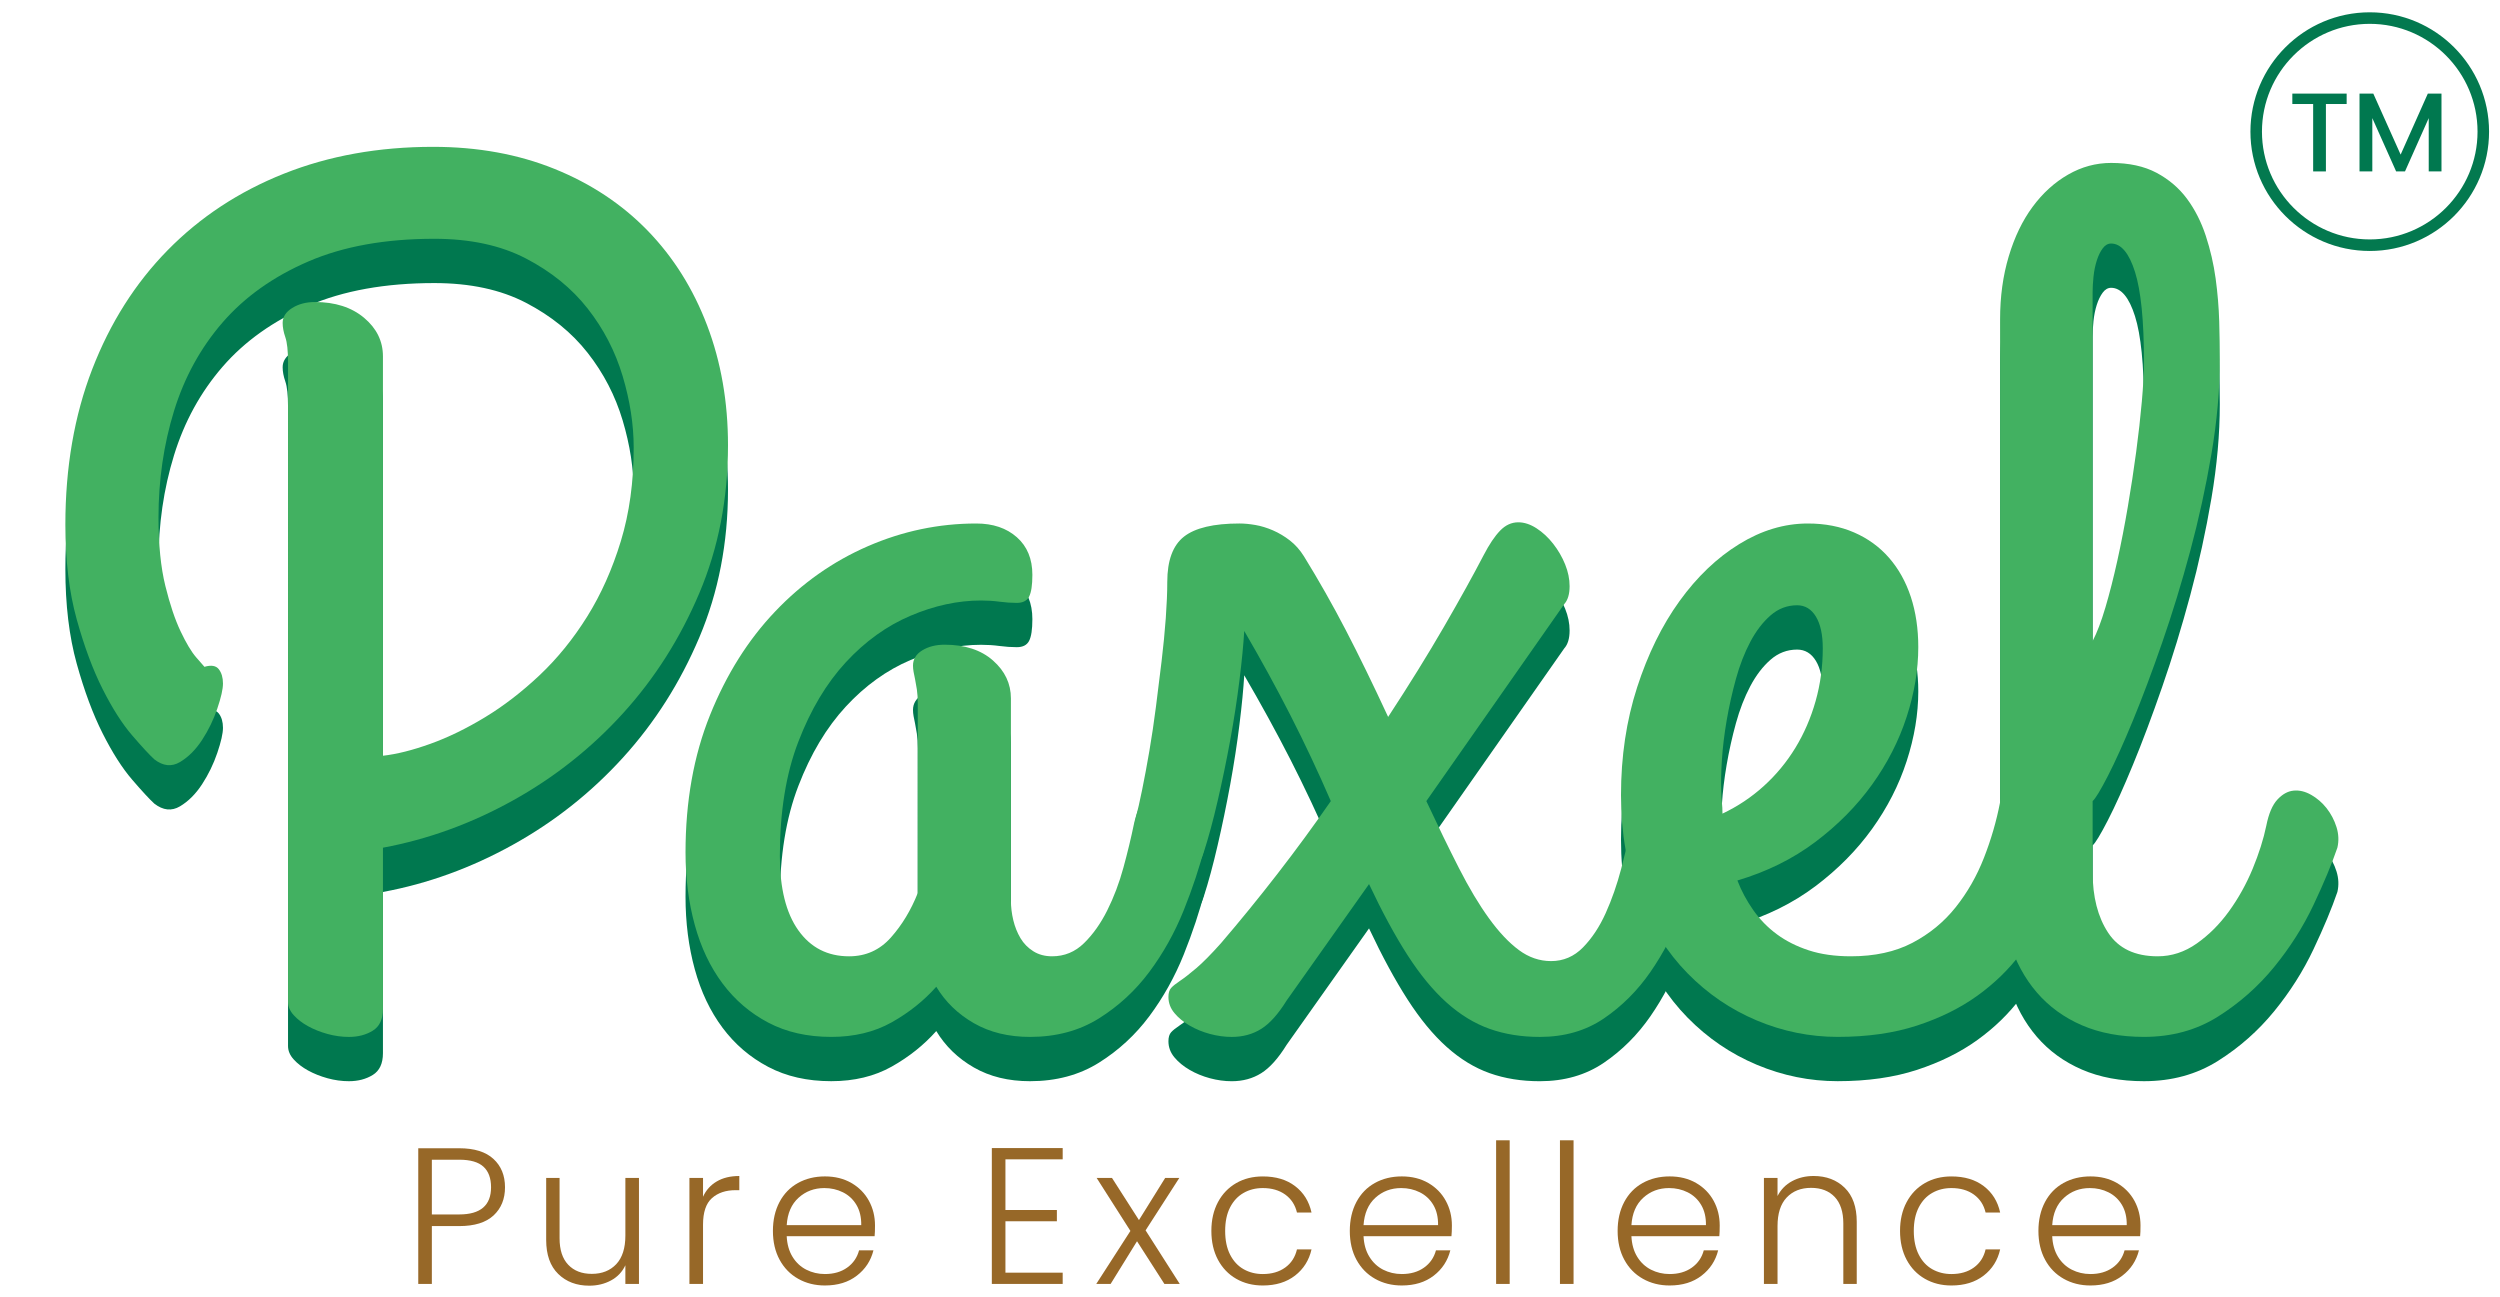
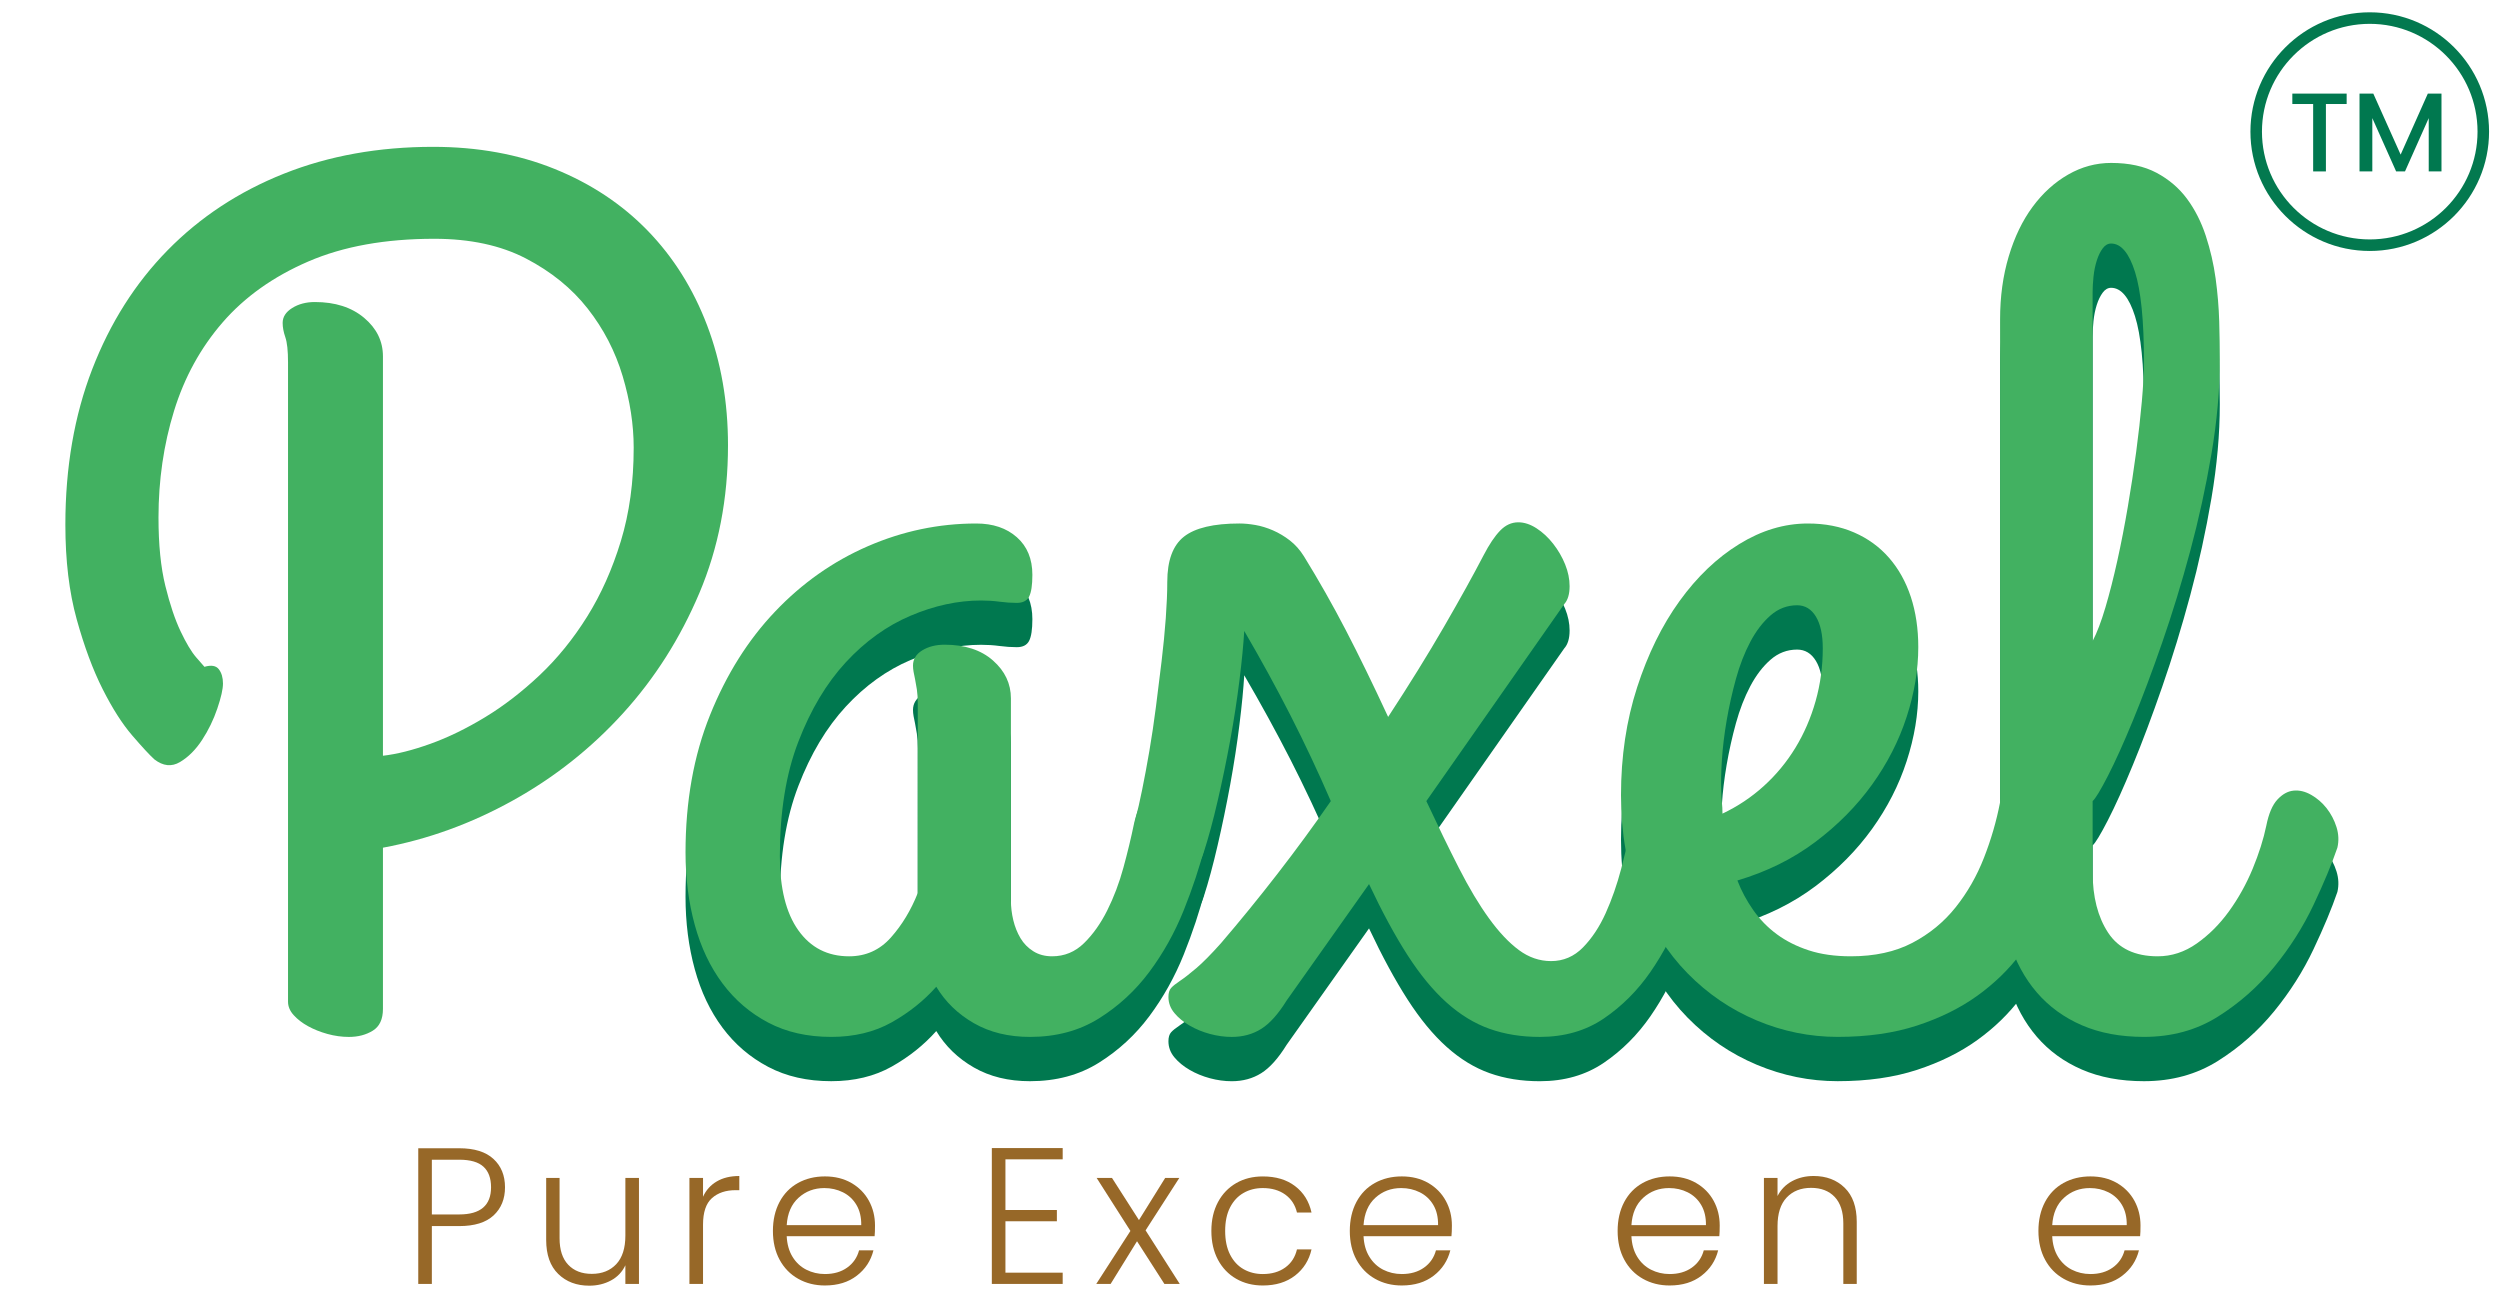
<svg xmlns="http://www.w3.org/2000/svg" xml:space="preserve" style="enable-background:new 0 0 2032 1054;" viewBox="0 0 2032 1054" y="0px" x="0px" id="Layer_1" version="1.1">
  <style type="text/css">
	.st0{fill:#00784F;}
	.st1{fill:#42B161;}
	.st2{fill:#976828;}
	.st3{fill:#03794F;}
</style>
  <g>
    <g>
      <g>
        <g>
-           <path d="M234.11,330.5c0-9.38-0.73-16.17-2.19-20.38c-1.45-4.2-2.18-8.08-2.18-11.64c0-4.86,2.58-8.9,7.76-12.13      c5.17-3.23,11.32-4.85,18.44-4.85c16.5,0,29.84,4.29,40.03,12.86c10.19,8.57,15.29,19,15.29,31.3v324.62      c11.32-1.29,24.18-4.53,38.58-9.71c14.39-5.17,29.18-12.37,44.4-21.59c15.2-9.22,30-20.62,44.4-34.2      c14.39-13.59,27.25-29.43,38.58-47.55c11.32-18.11,20.46-38.58,27.41-61.39c6.95-22.8,10.44-48.11,10.44-75.93      c0-18.75-2.99-38.17-8.98-58.23c-5.99-20.06-15.45-38.33-28.39-54.83c-12.94-16.5-29.68-30.08-50.22-40.76      c-20.54-10.68-45.37-16.01-74.48-16.01c-39.79,0-73.92,6.15-102.38,18.44c-28.47,12.3-51.68,28.8-69.63,49.49      c-17.96,20.71-31.14,44.72-39.55,72.06c-8.41,27.34-12.61,56.21-12.61,86.61c0,22,1.86,40.51,5.58,55.56      c3.71,15.04,7.84,27.34,12.37,36.87c4.52,9.55,8.73,16.59,12.62,21.11c3.88,4.53,6.14,7.12,6.79,7.76      c5.5-1.62,9.38-0.97,11.65,1.94c2.26,2.91,3.4,6.8,3.4,11.65c0,4.53-1.54,11.33-4.61,20.38c-3.08,9.06-7.2,17.55-12.37,25.48      c-5.18,7.93-11.16,13.91-17.95,17.95c-6.8,4.05-13.75,3.32-20.87-2.19c-3.88-3.55-9.87-10.02-17.95-19.41      c-8.09-9.38-16.09-21.91-24.02-37.61c-7.93-15.68-14.96-34.61-21.11-56.77c-6.15-22.15-9.22-47.79-9.22-76.91      c0-46.58,7.28-88.71,21.83-126.4c14.56-37.68,35.01-69.95,61.38-96.8c26.36-26.85,57.82-47.55,94.38-62.11      c36.55-14.56,76.98-21.84,121.31-21.84c36.23,0,69.14,5.99,98.74,17.95c29.6,11.97,54.83,28.71,75.69,50.22      c20.87,21.52,36.96,47.15,48.28,76.91c11.32,29.77,16.98,62.27,16.98,97.53c0,43.35-7.76,83.38-23.29,120.09      c-15.53,36.72-36.23,69.31-62.11,97.78c-25.88,28.47-55.73,52.09-89.53,70.84c-33.8,18.77-68.98,31.54-105.53,38.33v131.01      c0,8.41-2.75,14.31-8.25,17.71c-5.5,3.4-11.97,5.09-19.41,5.09c-5.82,0-11.64-0.81-17.47-2.42c-5.82-1.62-11.08-3.72-15.77-6.31      c-4.7-2.59-8.58-5.58-11.65-8.98c-3.08-3.39-4.61-7.03-4.61-10.92V330.5z" class="st0" />
-         </g>
+           </g>
        <g>
          <path d="M855.12,813.29c10.02,0,18.69-3.55,25.96-10.67c7.27-7.11,13.59-16.01,18.92-26.69      c5.33-10.68,9.72-22.24,13.11-34.69c3.39-12.45,6.23-24.18,8.49-35.18c2.26-10.35,5.58-17.87,9.94-22.57      c4.36-4.68,9.14-7.03,14.31-7.03c3.88,0,7.84,1.21,11.88,3.64c4.04,2.42,7.78,5.58,11.17,9.46c3.39,3.88,6.14,8.25,8.24,13.1      c2.1,4.85,3.16,9.7,3.16,14.55c0,0.65,0,1.45,0,2.43c0,0.97-0.32,2.42-0.97,4.37c-4.2,16.49-9.95,33.8-17.21,51.92      c-7.29,18.12-16.59,34.77-27.9,49.98c-11.33,15.21-24.99,27.82-41,37.85c-16.01,10.02-34.71,15.04-56.05,15.04      c-17.47,0-32.68-3.72-45.62-11.16c-12.95-7.45-23.12-17.3-30.55-29.6c-10.04,11.32-22.08,20.94-36.16,28.87      c-14.08,7.92-30.51,11.88-49.24,11.88c-19.43,0-36.48-3.88-51.2-11.64c-14.72-7.76-27.09-18.36-37.12-31.79      c-10.03-13.42-17.55-29.27-22.56-47.55c-5.02-18.27-7.52-37.92-7.52-58.95c0-41.4,6.63-78.61,19.9-111.6      c13.26-33,30.89-61.06,52.89-84.18c21.99-23.13,47.14-40.84,75.46-53.14c28.29-12.29,57.66-18.44,88.05-18.44      c13.59,0,24.6,3.72,33,11.16c8.42,7.44,12.62,17.64,12.62,30.57c0,8.42-0.9,14.31-2.68,17.71c-1.78,3.4-5.08,5.09-9.95,5.09      c-4.52,0-9.21-0.32-14.08-0.97c-4.85-0.65-9.85-0.97-15.02-0.97c-18.78,0-37.87,4.12-57.27,12.37      c-19.41,8.25-36.94,20.87-52.63,37.85c-15.69,16.98-28.57,38.5-38.58,64.54c-10.04,26.05-15.04,57.01-15.04,92.92      c0,26.21,5.01,46.34,15.04,60.41c10.02,14.08,23.77,21.11,41.24,21.11c13.59,0,24.92-5.09,33.97-15.28      c9.07-10.19,16.34-22.24,21.85-36.15V608.53c0-4.85-0.25-8.9-0.74-12.13c-0.49-3.23-0.97-5.98-1.45-8.25      c-0.48-2.26-0.9-4.28-1.22-6.06c-0.32-1.78-0.48-3.47-0.48-5.09c0-5.17,2.52-9.29,7.52-12.37c5.03-3.07,11.08-4.61,18.21-4.61      c16.5,0,29.61,4.29,39.3,12.86c9.72,8.57,14.56,18.85,14.56,30.81v164.01c0,5.5,0.65,10.91,1.94,16.26      c1.29,5.34,3.23,10.19,5.82,14.55c2.61,4.37,6.07,7.93,10.45,10.67C844.21,811.92,849.31,813.29,855.12,813.29z" class="st0" />
        </g>
        <g>
          <path d="M978.37,728.87c-3.24,10.35-8.33,16.34-15.29,17.95c-6.96,1.62-13.82,0.41-20.62-3.64      c-6.8-4.04-12.3-9.95-16.5-17.71c-4.21-7.77-5.18-15.85-2.91-24.26c1.62-6.14,3.39-13.98,5.33-23.53      c1.95-9.54,3.89-19.97,5.83-31.3c1.94-11.32,3.72-23.29,5.34-35.9c1.62-12.62,3.15-24.99,4.6-37.12      c1.45-12.13,2.59-23.78,3.4-34.94c0.8-11.16,1.21-20.94,1.21-29.36c0-17.47,4.52-29.76,13.58-36.87      c9.06-7.11,24.1-10.68,45.12-10.68c3.89,0,8.17,0.41,12.86,1.21c4.68,0.81,9.46,2.27,14.32,4.37c4.85,2.11,9.46,4.86,13.82,8.25      c4.37,3.4,8.17,7.69,11.4,12.86c11.96,19.41,23.29,39.39,33.97,59.93c10.68,20.55,22.15,44.08,34.45,70.6      c17.14-26.2,32.27-50.62,45.38-73.26c13.1-22.64,23.85-42.05,32.26-58.23c4.53-8.73,8.98-15.36,13.35-19.89      c4.36-4.53,9.29-6.8,14.8-6.8c4.85,0,9.77,1.62,14.79,4.85c5.02,3.24,9.54,7.45,13.59,12.62c4.04,5.18,7.28,10.76,9.7,16.74      c2.42,5.99,3.63,11.89,3.63,17.71c0,6.47-1.45,11.32-4.36,14.55l-112.09,160.12c9.38,20.06,18.19,38.17,26.44,54.35      c8.25,16.18,16.42,29.84,24.51,41c8.08,11.16,16.16,19.74,24.26,25.72c8.08,5.99,16.81,8.98,26.2,8.98      c10.01,0,18.68-3.72,25.96-11.16c7.27-7.44,13.42-16.74,18.44-27.9c5.01-11.16,9.22-23.21,12.61-36.15      c3.4-12.93,6.23-24.9,8.49-35.9c1.94-10.35,5.17-17.87,9.7-22.57c4.53-4.68,9.22-7.03,14.08-7.03c3.88,0,7.93,1.21,12.13,3.64      c4.2,2.42,8.01,5.58,11.41,9.46c3.39,3.88,6.14,8.25,8.25,13.1c2.1,4.85,3.15,9.7,3.15,14.55c0,0.65,0,1.45,0,2.43      c0,0.97-0.32,2.42-0.97,4.37c-4.21,16.49-9.7,33.8-16.5,51.92c-6.8,18.12-15.45,34.77-25.96,49.98      c-10.52,15.21-23.13,27.82-37.84,37.85c-14.73,10.02-32.11,15.04-52.16,15.04c-14.88,0-28.48-2.18-40.76-6.55      c-12.3-4.37-23.94-11.49-34.94-21.35c-11.01-9.87-21.6-22.72-31.79-38.58c-10.19-15.85-20.62-35.1-31.29-57.74l-66.96,94.62      c-6.8,10.99-13.67,18.68-20.63,23.05c-6.96,4.37-14.96,6.55-24.01,6.55c-5.83,0-11.73-0.81-17.71-2.42      c-5.99-1.62-11.49-3.88-16.5-6.8c-5.02-2.91-9.15-6.31-12.38-10.19c-3.23-3.88-4.85-8.25-4.85-13.1c0-3.23,0.73-5.66,2.18-7.28      c1.45-1.62,3.88-3.55,7.28-5.82c3.39-2.26,7.76-5.66,13.1-10.19c5.34-4.53,12.06-11.32,20.14-20.38      c15.52-18.11,30.81-36.88,45.85-56.29c15.04-19.41,29.51-39.14,43.43-59.2c-10.36-23.93-21.28-47.14-32.76-69.63      c-11.48-22.48-24.02-45.37-37.6-68.66c-0.66,11-1.94,24.34-3.89,40.03c-1.94,15.69-4.44,31.95-7.51,48.76      c-3.08,16.82-6.48,33.23-10.2,49.25C986.05,702.91,982.25,716.9,978.37,728.87z" class="st0" />
        </g>
        <g>
          <path d="M1559.18,561.95c0,18.44-3.15,37.36-9.46,56.77c-6.3,19.41-15.69,37.77-28.14,55.07      c-12.46,17.31-27.83,32.84-46.09,46.58c-18.29,13.75-39.39,24.18-63.33,31.3c3.23,8.42,7.52,16.42,12.86,24.02      c5.34,7.6,11.72,14.15,19.16,19.65c7.44,5.5,16.09,9.87,25.96,13.1c9.87,3.24,21.26,4.85,34.21,4.85      c19.41,0,36.07-3.64,49.98-10.92c13.9-7.28,25.64-16.9,35.18-28.87c9.54-11.96,17.23-25.39,23.05-40.27      c5.82-14.88,10.19-29.92,13.1-45.13c2.26-10.99,6.87-18.35,13.83-22.08c6.95-3.71,14.07-4.61,21.35-2.67      c7.28,1.94,13.59,6.06,18.92,12.37c5.34,6.31,7.52,13.83,6.55,22.56c-1.29,10.03-3.48,21.52-6.55,34.45      c-3.08,12.94-7.68,26.04-13.82,39.3c-6.15,13.27-14,26.28-23.54,39.06c-9.54,12.78-21.28,24.18-35.18,34.21      c-13.92,10.02-30.25,18.11-49.01,24.26c-18.76,6.14-40.27,9.22-64.53,9.22c-22.65,0-44.57-4.45-65.75-13.34      c-21.18-8.9-39.95-21.67-56.28-38.33c-16.34-16.65-29.44-37.19-39.31-61.62c-9.87-24.42-14.79-52.16-14.79-83.21      c0-31.37,4.36-60.57,13.1-87.58c8.73-27,20.21-50.38,34.45-70.11c14.23-19.73,30.4-35.18,48.53-46.34      c18.1-11.16,36.7-16.74,55.8-16.74c13.9,0,26.44,2.43,37.6,7.28c11.17,4.85,20.63,11.73,28.39,20.62      c7.76,8.9,13.66,19.49,17.71,31.78C1557.16,533.49,1559.18,547.08,1559.18,561.95z M1399.06,679.37c0,2.91,0.16,5.83,0.49,8.73      c0.32,2.91,0.48,5.99,0.48,9.22c12.29-5.83,23.46-13.26,33.48-22.32c10.03-9.05,18.6-19.41,25.72-31.05      c7.11-11.64,12.61-24.33,16.5-38.09c3.88-13.74,5.82-28.06,5.82-42.94c0-11-1.86-19.57-5.57-25.72      c-3.73-6.14-8.81-9.22-15.29-9.22c-8.09,0-15.29,2.75-21.59,8.24c-6.31,5.51-11.81,12.7-16.5,21.59      c-4.7,8.9-8.58,18.93-11.65,30.08c-3.08,11.16-5.57,22.41-7.52,33.72c-1.94,11.33-3.23,22.08-3.88,32.27      C1398.89,664.09,1398.74,672.58,1399.06,679.37z" class="st0" />
        </g>
        <g>
          <path d="M1842.07,707.03c1.94-9.7,4.93-16.74,8.98-21.11c4.04-4.37,8.41-6.8,13.11-7.28      c4.68-0.48,9.46,0.65,14.31,3.4c4.86,2.75,9.06,6.39,12.62,10.92c3.55,4.53,6.22,9.63,8.01,15.28      c1.77,5.66,2.01,11.24,0.73,16.74c-4.53,13.27-11.01,28.79-19.42,46.58c-8.41,17.79-19.08,34.62-32.02,50.46      c-12.95,15.85-28.15,29.28-45.62,40.28c-17.47,10.99-37.52,16.49-60.16,16.49c-19.09,0-35.92-3.15-50.47-9.46      c-14.56-6.31-26.78-15.21-36.64-26.69c-9.86-11.48-17.31-25.23-22.31-41.24c-5.02-16.01-7.52-33.89-7.52-53.62V295.56      c0-18.44,2.34-35.5,7.04-51.19c4.68-15.69,11.16-29.12,19.41-40.27c8.25-11.16,17.87-19.9,28.87-26.2      c10.99-6.31,22.65-9.46,34.94-9.46c14.56,0,26.85,2.67,36.89,8c10.01,5.34,18.26,12.37,24.75,21.11      c6.46,8.73,11.56,18.77,15.28,30.08c3.71,11.33,6.39,22.89,8.01,34.69c1.61,11.81,2.58,23.46,2.92,34.94      c0.31,11.49,0.48,21.92,0.48,31.3c0,24.26-2.27,49.73-6.8,76.42c-4.53,26.69-10.28,52.98-17.23,78.85      c-6.96,25.89-14.56,50.71-22.81,74.48c-8.25,23.78-16.18,44.89-23.78,63.32c-7.6,18.44-14.39,33.48-20.38,45.12      c-5.99,11.65-10.11,18.44-12.37,20.38v57.75c0,20.06,4.2,36.47,12.61,49.25c8.41,12.78,21.84,19.16,40.28,19.16      c11.32,0,21.91-3.47,31.78-10.43c9.86-6.95,18.6-15.68,26.2-26.2c7.6-10.51,14-22,19.18-34.45      C1836.08,729.76,1839.8,718.03,1842.07,707.03z M1700.87,557.09c3.55-6.79,7.04-15.93,10.43-27.41      c3.39-11.48,6.62-24.18,9.7-38.09c3.07-13.9,5.9-28.46,8.49-43.67c2.58-15.2,4.86-30.08,6.8-44.64      c1.94-14.56,3.47-28.22,4.6-41.01c1.13-12.77,1.71-23.69,1.71-32.75c0-33-2.44-57.18-7.28-72.54      c-4.86-15.36-11.33-23.05-19.42-23.05c-2.58,0-4.85,1.29-6.78,3.88c-1.95,2.59-3.57,5.9-4.86,9.95      c-1.29,4.05-2.18,8.42-2.66,13.1c-0.49,4.69-0.73,8.98-0.73,12.86V557.09z" class="st0" />
        </g>
      </g>
      <g>
        <g>
          <path d="M234.11,294.49c0-9.38-0.73-16.17-2.19-20.38c-1.45-4.2-2.18-8.08-2.18-11.64c0-4.86,2.58-8.9,7.76-12.13      c5.17-3.23,11.32-4.85,18.44-4.85c16.5,0,29.84,4.29,40.03,12.86c10.19,8.57,15.29,19,15.29,31.3v324.62      c11.32-1.29,24.18-4.53,38.58-9.71c14.39-5.17,29.18-12.37,44.4-21.59c15.2-9.22,30-20.62,44.4-34.2      c14.39-13.59,27.25-29.43,38.58-47.55c11.32-18.11,20.46-38.58,27.41-61.39c6.95-22.8,10.44-48.11,10.44-75.93      c0-18.75-2.99-38.17-8.98-58.22c-5.99-20.06-15.45-38.33-28.39-54.83c-12.94-16.5-29.68-30.08-50.22-40.76      c-20.54-10.68-45.37-16.01-74.48-16.01c-39.79,0-73.92,6.15-102.38,18.44c-28.47,12.3-51.68,28.8-69.63,49.49      c-17.96,20.71-31.14,44.72-39.55,72.06c-8.41,27.34-12.61,56.21-12.61,86.61c0,22,1.86,40.51,5.58,55.56      c3.71,15.04,7.84,27.34,12.37,36.87c4.52,9.55,8.73,16.59,12.62,21.11c3.88,4.53,6.14,7.12,6.79,7.77      c5.5-1.62,9.38-0.97,11.65,1.94c2.26,2.91,3.4,6.8,3.4,11.65c0,4.53-1.54,11.33-4.61,20.38c-3.08,9.06-7.2,17.55-12.37,25.47      c-5.18,7.93-11.16,13.91-17.95,17.95c-6.8,4.05-13.75,3.32-20.87-2.19c-3.88-3.55-9.87-10.02-17.95-19.41      c-8.09-9.38-16.09-21.91-24.02-37.61c-7.93-15.68-14.96-34.61-21.11-56.77c-6.15-22.15-9.22-47.79-9.22-76.91      c0-46.58,7.28-88.71,21.83-126.4c14.56-37.68,35.01-69.95,61.38-96.8c26.36-26.85,57.82-47.55,94.38-62.11      c36.55-14.56,76.98-21.83,121.31-21.83c36.23,0,69.14,5.99,98.74,17.95c29.6,11.97,54.83,28.71,75.69,50.22      c20.87,21.52,36.96,47.15,48.28,76.91c11.32,29.77,16.98,62.27,16.98,97.53c0,43.35-7.76,83.38-23.29,120.09      c-15.53,36.72-36.23,69.31-62.11,97.78c-25.88,28.47-55.73,52.09-89.53,70.84c-33.8,18.76-68.98,31.54-105.53,38.33v131.01      c0,8.41-2.75,14.31-8.25,17.71c-5.5,3.4-11.97,5.09-19.41,5.09c-5.82,0-11.64-0.81-17.47-2.42c-5.82-1.62-11.08-3.72-15.77-6.31      c-4.7-2.59-8.58-5.58-11.65-8.98c-3.08-3.39-4.61-7.03-4.61-10.91V294.49z" class="st1" />
        </g>
        <g>
          <path d="M855.12,777.28c10.02,0,18.69-3.55,25.96-10.67c7.27-7.11,13.59-16.01,18.92-26.69      c5.33-10.68,9.72-22.24,13.11-34.69c3.39-12.45,6.23-24.18,8.49-35.18c2.26-10.35,5.58-17.87,9.94-22.57      c4.36-4.68,9.14-7.03,14.31-7.03c3.88,0,7.84,1.21,11.88,3.64c4.04,2.42,7.78,5.58,11.17,9.46c3.39,3.88,6.14,8.25,8.24,13.1      c2.1,4.85,3.16,9.7,3.16,14.56c0,0.65,0,1.45,0,2.43c0,0.97-0.32,2.42-0.97,4.37c-4.2,16.49-9.95,33.8-17.21,51.92      c-7.29,18.12-16.59,34.77-27.9,49.98c-11.33,15.21-24.99,27.82-41,37.85c-16.01,10.02-34.71,15.04-56.05,15.04      c-17.47,0-32.68-3.72-45.62-11.16c-12.95-7.45-23.12-17.3-30.55-29.6c-10.04,11.32-22.08,20.94-36.16,28.87      c-14.08,7.92-30.51,11.88-49.24,11.88c-19.43,0-36.48-3.88-51.2-11.64c-14.72-7.76-27.09-18.36-37.12-31.79      c-10.03-13.42-17.55-29.27-22.56-47.55c-5.02-18.27-7.52-37.92-7.52-58.95c0-41.4,6.63-78.61,19.9-111.6      c13.26-33,30.89-61.06,52.89-84.18c21.99-23.13,47.14-40.84,75.46-53.14c28.29-12.29,57.66-18.44,88.05-18.44      c13.59,0,24.6,3.72,33,11.16c8.42,7.44,12.62,17.64,12.62,30.57c0,8.42-0.9,14.31-2.68,17.71c-1.78,3.4-5.08,5.09-9.95,5.09      c-4.52,0-9.21-0.32-14.08-0.97c-4.85-0.65-9.85-0.97-15.02-0.97c-18.78,0-37.87,4.12-57.27,12.37      c-19.41,8.25-36.94,20.87-52.63,37.85c-15.69,16.98-28.57,38.5-38.58,64.54c-10.04,26.05-15.04,57.01-15.04,92.92      c0,26.21,5.01,46.34,15.04,60.41c10.02,14.08,23.77,21.11,41.24,21.11c13.59,0,24.92-5.09,33.97-15.28      c9.07-10.19,16.34-22.24,21.85-36.15V572.52c0-4.85-0.25-8.9-0.74-12.13c-0.49-3.23-0.97-5.98-1.45-8.25      c-0.48-2.26-0.9-4.28-1.22-6.06c-0.32-1.78-0.48-3.47-0.48-5.09c0-5.17,2.52-9.29,7.52-12.37c5.03-3.07,11.08-4.61,18.21-4.61      c16.5,0,29.61,4.29,39.3,12.86c9.72,8.57,14.56,18.85,14.56,30.81v164.01c0,5.5,0.65,10.91,1.94,16.26      c1.29,5.34,3.23,10.19,5.82,14.56c2.61,4.37,6.07,7.93,10.45,10.67C844.21,775.91,849.31,777.28,855.12,777.28z" class="st1" />
        </g>
        <g>
          <path d="M978.37,692.86c-3.24,10.36-8.33,16.34-15.29,17.95c-6.96,1.62-13.82,0.41-20.62-3.64      c-6.8-4.04-12.3-9.95-16.5-17.71c-4.21-7.76-5.18-15.85-2.91-24.26c1.62-6.14,3.39-13.98,5.33-23.53      c1.95-9.54,3.89-19.97,5.83-31.3c1.94-11.32,3.72-23.29,5.34-35.91c1.62-12.62,3.15-24.99,4.6-37.12      c1.45-12.13,2.59-23.78,3.4-34.94c0.8-11.16,1.21-20.94,1.21-29.36c0-17.47,4.52-29.75,13.58-36.87      c9.06-7.11,24.1-10.68,45.12-10.68c3.89,0,8.17,0.41,12.86,1.21c4.68,0.81,9.46,2.27,14.32,4.37c4.85,2.11,9.46,4.86,13.82,8.25      c4.37,3.4,8.17,7.69,11.4,12.86c11.96,19.41,23.29,39.39,33.97,59.93c10.68,20.55,22.15,44.08,34.45,70.6      c17.14-26.2,32.27-50.62,45.38-73.26c13.1-22.64,23.85-42.05,32.26-58.23c4.53-8.73,8.98-15.36,13.35-19.89      c4.36-4.53,9.29-6.8,14.8-6.8c4.85,0,9.77,1.62,14.79,4.85c5.02,3.24,9.54,7.45,13.59,12.62c4.04,5.18,7.28,10.76,9.7,16.74      c2.42,5.99,3.63,11.89,3.63,17.71c0,6.47-1.45,11.32-4.36,14.56l-112.09,160.12c9.38,20.06,18.19,38.17,26.44,54.35      c8.25,16.18,16.42,29.84,24.51,41c8.08,11.16,16.16,19.73,24.26,25.72c8.08,5.99,16.81,8.98,26.2,8.98      c10.01,0,18.68-3.71,25.96-11.16c7.27-7.44,13.42-16.74,18.44-27.9c5.01-11.16,9.22-23.21,12.61-36.15      c3.4-12.93,6.23-24.9,8.49-35.91c1.94-10.35,5.17-17.87,9.7-22.57c4.53-4.68,9.22-7.03,14.08-7.03c3.88,0,7.93,1.21,12.13,3.64      c4.2,2.42,8.01,5.58,11.41,9.46c3.39,3.88,6.14,8.25,8.25,13.1c2.1,4.85,3.15,9.7,3.15,14.56c0,0.65,0,1.45,0,2.43      c0,0.97-0.32,2.42-0.97,4.37c-4.21,16.49-9.7,33.8-16.5,51.92c-6.8,18.12-15.45,34.77-25.96,49.98      c-10.52,15.21-23.13,27.82-37.84,37.85c-14.73,10.02-32.11,15.04-52.16,15.04c-14.88,0-28.48-2.18-40.76-6.55      c-12.3-4.37-23.94-11.48-34.94-21.35c-11.01-9.87-21.6-22.72-31.79-38.58c-10.19-15.85-20.62-35.1-31.29-57.74l-66.96,94.62      c-6.8,10.99-13.67,18.68-20.63,23.05c-6.96,4.37-14.96,6.55-24.01,6.55c-5.83,0-11.73-0.81-17.71-2.42      c-5.99-1.62-11.49-3.88-16.5-6.8c-5.02-2.91-9.15-6.31-12.38-10.19c-3.23-3.88-4.85-8.25-4.85-13.1c0-3.23,0.73-5.66,2.18-7.28      c1.45-1.62,3.88-3.55,7.28-5.82c3.39-2.26,7.76-5.66,13.1-10.19c5.34-4.53,12.06-11.32,20.14-20.38      c15.52-18.11,30.81-36.88,45.85-56.29c15.04-19.41,29.51-39.14,43.43-59.2c-10.36-23.93-21.28-47.14-32.76-69.63      c-11.48-22.48-24.02-45.37-37.6-68.66c-0.66,11-1.94,24.34-3.89,40.04c-1.94,15.69-4.44,31.95-7.51,48.76      c-3.08,16.82-6.48,33.23-10.2,49.25C986.05,666.9,982.25,680.89,978.37,692.86z" class="st1" />
        </g>
        <g>
          <path d="M1559.18,525.94c0,18.44-3.15,37.36-9.46,56.77c-6.3,19.41-15.69,37.77-28.14,55.07      c-12.46,17.31-27.83,32.84-46.09,46.58c-18.29,13.75-39.39,24.18-63.33,31.3c3.23,8.42,7.52,16.42,12.86,24.02      c5.34,7.6,11.72,14.15,19.16,19.65c7.44,5.5,16.09,9.87,25.96,13.1c9.87,3.24,21.26,4.85,34.21,4.85      c19.41,0,36.07-3.64,49.98-10.91c13.9-7.28,25.64-16.9,35.18-28.87c9.54-11.96,17.23-25.39,23.05-40.27      c5.82-14.88,10.19-29.92,13.1-45.13c2.26-10.99,6.87-18.35,13.83-22.08c6.95-3.72,14.07-4.61,21.35-2.67      c7.28,1.94,13.59,6.06,18.92,12.37c5.34,6.31,7.52,13.83,6.55,22.56c-1.29,10.03-3.48,21.52-6.55,34.45      c-3.08,12.94-7.68,26.04-13.82,39.3c-6.15,13.27-14,26.28-23.54,39.06c-9.54,12.78-21.28,24.18-35.18,34.21      c-13.92,10.02-30.25,18.11-49.01,24.26c-18.76,6.14-40.27,9.22-64.53,9.22c-22.65,0-44.57-4.45-65.75-13.34      c-21.18-8.9-39.95-21.67-56.28-38.33c-16.34-16.65-29.44-37.19-39.31-61.62c-9.87-24.42-14.79-52.16-14.79-83.22      c0-31.37,4.36-60.57,13.1-87.58c8.73-27,20.21-50.38,34.45-70.11c14.23-19.73,30.4-35.18,48.53-46.34      c18.1-11.16,36.7-16.74,55.8-16.74c13.9,0,26.44,2.43,37.6,7.28c11.17,4.85,20.63,11.73,28.39,20.62      c7.76,8.9,13.66,19.49,17.71,31.78C1557.16,497.48,1559.18,511.07,1559.18,525.94z M1399.06,643.36c0,2.91,0.16,5.83,0.49,8.73      c0.32,2.91,0.48,5.99,0.48,9.22c12.29-5.83,23.46-13.26,33.48-22.33c10.03-9.05,18.6-19.41,25.72-31.05      c7.11-11.64,12.61-24.33,16.5-38.09c3.88-13.74,5.82-28.06,5.82-42.94c0-11-1.86-19.57-5.57-25.72      c-3.73-6.14-8.81-9.22-15.29-9.22c-8.09,0-15.29,2.75-21.59,8.24c-6.31,5.51-11.81,12.7-16.5,21.59      c-4.7,8.9-8.58,18.93-11.65,30.08c-3.08,11.16-5.57,22.41-7.52,33.72c-1.94,11.33-3.23,22.08-3.88,32.27      C1398.89,628.08,1398.74,636.57,1399.06,643.36z" class="st1" />
        </g>
        <g>
          <path d="M1842.07,671.02c1.94-9.7,4.93-16.74,8.98-21.11c4.04-4.37,8.41-6.8,13.11-7.28      c4.68-0.48,9.46,0.65,14.31,3.4c4.86,2.75,9.06,6.39,12.62,10.92c3.55,4.53,6.22,9.63,8.01,15.28      c1.77,5.67,2.01,11.24,0.73,16.74c-4.53,13.27-11.01,28.79-19.42,46.58c-8.41,17.79-19.08,34.62-32.02,50.46      c-12.95,15.85-28.15,29.28-45.62,40.28c-17.47,10.99-37.52,16.49-60.16,16.49c-19.09,0-35.92-3.15-50.47-9.46      c-14.56-6.31-26.78-15.21-36.64-26.69c-9.86-11.48-17.31-25.23-22.31-41.24c-5.02-16.01-7.52-33.89-7.52-53.62V259.55      c0-18.44,2.34-35.5,7.04-51.19c4.68-15.68,11.16-29.11,19.41-40.27c8.25-11.16,17.87-19.9,28.87-26.2      c10.99-6.31,22.65-9.46,34.94-9.46c14.56,0,26.85,2.67,36.89,8c10.01,5.34,18.26,12.37,24.75,21.11      c6.46,8.73,11.56,18.77,15.28,30.08c3.71,11.33,6.39,22.89,8.01,34.69c1.61,11.81,2.58,23.46,2.92,34.94      c0.31,11.48,0.48,21.92,0.48,31.3c0,24.26-2.27,49.73-6.8,76.42c-4.53,26.69-10.28,52.97-17.23,78.85      c-6.96,25.88-14.56,50.71-22.81,74.48c-8.25,23.78-16.18,44.89-23.78,63.32c-7.6,18.44-14.39,33.48-20.38,45.12      c-5.99,11.65-10.11,18.44-12.37,20.38v57.75c0,20.06,4.2,36.47,12.61,49.25c8.41,12.78,21.84,19.16,40.28,19.16      c11.32,0,21.91-3.47,31.78-10.43c9.86-6.95,18.6-15.68,26.2-26.2c7.6-10.51,14-22,19.18-34.45      C1836.08,693.75,1839.8,682.02,1842.07,671.02z M1700.87,521.09c3.55-6.79,7.04-15.93,10.43-27.41      c3.39-11.48,6.62-24.18,9.7-38.09c3.07-13.9,5.9-28.46,8.49-43.67c2.58-15.2,4.86-30.08,6.8-44.64c1.94-14.56,3.47-28.22,4.6-41      c1.13-12.77,1.71-23.69,1.71-32.75c0-33-2.44-57.17-7.28-72.54c-4.86-15.36-11.33-23.05-19.42-23.05      c-2.58,0-4.85,1.29-6.78,3.88c-1.95,2.59-3.57,5.9-4.86,9.95c-1.29,4.05-2.18,8.42-2.66,13.1c-0.49,4.69-0.73,8.98-0.73,12.86      V521.09z" class="st1" />
        </g>
      </g>
    </g>
    <g>
      <g>
        <path d="M401.18,987.9c-6.21,5.76-15.51,8.66-27.92,8.66h-22.25v47.02h-11.05V933.3h33.29     c12.31,0,21.58,2.9,27.84,8.69c6.26,5.76,9.38,13.47,9.38,23.02C410.49,974.47,407.39,982.11,401.18,987.9z M399.13,965.01     c0-7.36-2.05-12.94-6.15-16.7c-4.1-3.79-10.68-5.7-19.72-5.7h-22.25v44.49h22.25C390.51,987.1,399.13,979.74,399.13,965.01z" class="st2" />
      </g>
      <g>
        <path d="M519.35,957.43v86.15h-11.05v-15.16c-2.53,5.39-6.42,9.49-11.68,12.33c-5.25,2.83-11.15,4.25-17.67,4.25     c-10.31,0-18.72-3.17-25.24-9.55c-6.52-6.35-9.78-15.59-9.78-27.67v-50.35h10.89v49.09c0,9.37,2.33,16.52,7.01,21.45     c4.68,4.96,11.08,7.43,19.17,7.43c8.32,0,14.94-2.65,19.89-7.89c4.93-5.27,7.41-13,7.41-23.2v-46.87H519.35z" class="st2" />
      </g>
      <g>
        <path d="M582.55,960.29c4.99-2.96,11.12-4.44,18.36-4.44v11.52h-2.99c-8.01,0-14.42,2.16-19.26,6.47     c-4.84,4.31-7.24,11.52-7.24,21.6v48.13h-11.06v-86.15h11.06v15.31C573.83,967.38,577.56,963.22,582.55,960.29z" class="st2" />
      </g>
      <g>
        <path d="M710.89,1004.76h-71.46c0.31,6.53,1.88,12.11,4.71,16.73c2.83,4.62,6.56,8.13,11.22,10.51     c4.62,2.34,9.68,3.54,15.13,3.54c7.15,0,13.19-1.73,18.06-5.21c4.9-3.48,8.13-8.17,9.71-14.05h11.68     c-2.1,8.41-6.59,15.28-13.5,20.58c-6.87,5.33-15.53,7.98-25.94,7.98c-8.1,0-15.34-1.82-21.75-5.45     c-6.44-3.61-11.46-8.78-15.07-15.44c-3.64-6.69-5.45-14.51-5.45-23.45s1.79-16.76,5.36-23.51c3.57-6.72,8.57-11.86,14.98-15.44     c6.44-3.57,13.74-5.36,21.94-5.36s15.38,1.79,21.54,5.36c6.16,3.57,10.88,8.38,14.2,14.42c3.3,6.04,4.96,12.76,4.96,20.12     C711.19,999.89,711.1,1002.79,710.89,1004.76z M696.13,979.37c-2.68-4.53-6.35-7.95-10.97-10.26s-9.68-3.45-15.13-3.45     c-8.2,0-15.19,2.62-20.98,7.89c-5.79,5.24-9,12.66-9.61,22.25h60.58C700.1,989.35,698.81,983.9,696.13,979.37z" class="st2" />
      </g>
      <g>
        <path d="M817.22,942.3v41.17h41.81v9.15h-41.81v41.81h46.53v9.15h-57.59V933.15h57.59v9.15H817.22z" class="st2" />
      </g>
      <g>
        <path d="M946.42,1043.58l-22.25-34.7l-21.45,34.7h-11.68l27.76-43.08l-27.45-43.08h12.48l21.91,34.26l21.32-34.26     h11.49l-27.42,42.61l27.76,43.54H946.42z" class="st2" />
      </g>
      <g>
        <path d="M989.96,977.09c3.57-6.69,8.54-11.83,14.82-15.47c6.32-3.64,13.53-5.42,21.63-5.42     c10.63,0,19.38,2.62,26.25,7.89c6.9,5.24,11.34,12.39,13.34,21.45h-11.83c-1.48-6.22-4.65-11.06-9.55-14.61     c-4.9-3.51-10.97-5.27-18.21-5.27c-5.79,0-11,1.29-15.62,3.94c-4.62,2.62-8.29,6.53-10.97,11.74     c-2.68,5.21-4.01,11.59-4.01,19.17s1.32,13.99,4.01,19.26c2.68,5.27,6.35,9.21,10.97,11.83c4.62,2.62,9.83,3.94,15.62,3.94     c7.24,0,13.31-1.76,18.21-5.3c4.9-3.51,8.07-8.44,9.55-14.73h11.83c-2,8.81-6.47,15.93-13.4,21.29     c-6.96,5.36-15.68,8.04-26.19,8.04c-8.1,0-15.31-1.82-21.63-5.45c-6.29-3.61-11.25-8.78-14.82-15.44     c-3.57-6.69-5.36-14.51-5.36-23.45S986.39,983.77,989.96,977.09z" class="st2" />
      </g>
      <g>
        <path d="M1179.74,1004.76h-71.46c0.31,6.53,1.88,12.11,4.75,16.73c2.83,4.62,6.56,8.13,11.19,10.51     c4.62,2.34,9.68,3.54,15.16,3.54c7.15,0,13.16-1.73,18.06-5.21c4.9-3.48,8.13-8.17,9.71-14.05h11.68     c-2.13,8.41-6.62,15.28-13.5,20.58c-6.9,5.33-15.53,7.98-25.94,7.98c-8.1,0-15.38-1.82-21.78-5.45     c-6.41-3.61-11.43-8.78-15.07-15.44c-3.64-6.69-5.42-14.51-5.42-23.45s1.79-16.76,5.36-23.51c3.57-6.72,8.57-11.86,14.98-15.44     c6.41-3.57,13.71-5.36,21.94-5.36c8.2,0,15.38,1.79,21.54,5.36c6.13,3.57,10.88,8.38,14.17,14.42     c3.33,6.04,4.99,12.76,4.99,20.12C1180.08,999.89,1179.96,1002.79,1179.74,1004.76z M1165.01,979.37     c-2.68-4.53-6.35-7.95-10.97-10.26s-9.68-3.45-15.16-3.45c-8.2,0-15.19,2.62-20.98,7.89c-5.76,5.24-8.97,12.66-9.61,22.25h60.58     C1168.95,989.35,1167.69,983.9,1165.01,979.37z" class="st2" />
      </g>
      <g>
-         <path d="M1227.07,926.83v116.75h-11.03V926.83H1227.07z" class="st2" />
+         <path d="M1227.07,926.83v116.75V926.83H1227.07z" class="st2" />
      </g>
      <g>
-         <path d="M1278.99,926.83v116.75h-11.06V926.83H1278.99z" class="st2" />
-       </g>
+         </g>
      <g>
        <path d="M1397.47,1004.76h-71.46c0.31,6.53,1.88,12.11,4.71,16.73c2.83,4.62,6.56,8.13,11.22,10.51     c4.62,2.34,9.68,3.54,15.13,3.54c7.15,0,13.19-1.73,18.06-5.21c4.9-3.48,8.13-8.17,9.71-14.05h11.68     c-2.1,8.41-6.59,15.28-13.5,20.58c-6.87,5.33-15.53,7.98-25.94,7.98c-8.1,0-15.34-1.82-21.75-5.45     c-6.44-3.61-11.46-8.78-15.07-15.44c-3.64-6.69-5.45-14.51-5.45-23.45s1.79-16.76,5.36-23.51c3.57-6.72,8.57-11.86,14.98-15.44     c6.44-3.57,13.74-5.36,21.94-5.36s15.38,1.79,21.54,5.36c6.16,3.57,10.88,8.38,14.2,14.42c3.3,6.04,4.96,12.76,4.96,20.12     C1397.77,999.89,1397.68,1002.79,1397.47,1004.76z M1382.71,979.37c-2.68-4.53-6.35-7.95-10.97-10.26s-9.68-3.45-15.13-3.45     c-8.2,0-15.19,2.62-20.98,7.89c-5.79,5.24-9,12.66-9.61,22.25h60.58C1386.68,989.35,1385.39,983.9,1382.71,979.37z" class="st2" />
      </g>
      <g>
        <path d="M1499.36,965.41c6.53,6.38,9.8,15.59,9.8,27.7v50.47h-10.91v-49.21c0-9.37-2.34-16.52-6.99-21.48     c-4.68-4.93-11.09-7.4-19.17-7.4c-8.32,0-14.94,2.62-19.91,7.89c-4.93,5.24-7.4,12.97-7.4,23.17v47.02h-11.06v-86.15h11.06v14.7     c2.71-5.27,6.66-9.31,11.83-12.08c5.15-2.77,10.97-4.19,17.5-4.19C1484.45,955.86,1492.86,959.06,1499.36,965.41z" class="st2" />
      </g>
      <g>
-         <path d="M1549.71,977.09c3.57-6.69,8.5-11.83,14.82-15.47c6.32-3.64,13.5-5.42,21.6-5.42     c10.63,0,19.38,2.62,26.28,7.89c6.87,5.24,11.34,12.39,13.31,21.45h-11.83c-1.45-6.22-4.65-11.06-9.52-14.61     c-4.9-3.51-10.97-5.27-18.24-5.27c-5.76,0-10.97,1.29-15.62,3.94c-4.62,2.62-8.26,6.53-10.94,11.74     c-2.68,5.21-4.04,11.59-4.04,19.17s1.36,13.99,4.04,19.26s6.32,9.21,10.94,11.83c4.65,2.62,9.86,3.94,15.62,3.94     c7.27,0,13.34-1.76,18.24-5.3c4.87-3.51,8.07-8.44,9.52-14.73h11.83c-1.97,8.81-6.44,15.93-13.4,21.29     c-6.93,5.36-15.65,8.04-26.19,8.04c-8.1,0-15.28-1.82-21.6-5.45c-6.32-3.61-11.25-8.78-14.82-15.44     c-3.57-6.69-5.36-14.51-5.36-23.45S1546.14,983.77,1549.71,977.09z" class="st2" />
-       </g>
+         </g>
      <g>
        <path d="M1739.49,1004.76h-71.46c0.31,6.53,1.88,12.11,4.71,16.73c2.83,4.62,6.56,8.13,11.22,10.51     c4.62,2.34,9.68,3.54,15.13,3.54c7.15,0,13.19-1.73,18.06-5.21c4.9-3.48,8.13-8.17,9.71-14.05h11.68     c-2.1,8.41-6.59,15.28-13.5,20.58c-6.87,5.33-15.53,7.98-25.94,7.98c-8.1,0-15.34-1.82-21.75-5.45     c-6.44-3.61-11.46-8.78-15.07-15.44c-3.64-6.69-5.45-14.51-5.45-23.45s1.79-16.76,5.36-23.51c3.57-6.72,8.57-11.86,14.98-15.44     c6.44-3.57,13.74-5.36,21.94-5.36s15.38,1.79,21.54,5.36c6.16,3.57,10.88,8.38,14.2,14.42c3.3,6.04,4.96,12.76,4.96,20.12     C1739.8,999.89,1739.71,1002.79,1739.49,1004.76z M1724.73,979.37c-2.68-4.53-6.35-7.95-10.97-10.26s-9.68-3.45-15.13-3.45     c-8.2,0-15.19,2.62-20.98,7.89c-5.79,5.24-9,12.66-9.61,22.25h60.58C1728.71,989.35,1727.41,983.9,1724.73,979.37z" class="st2" />
      </g>
    </g>
    <g id="TM">
      <g>
        <g>
          <path d="M1907.36,76.08v8.46h-16.86v54.79h-10.37V84.54h-16.92v-8.46H1907.36z" class="st0" />
        </g>
        <g>
          <path d="M1984.44,76.08v63.25h-10.37V96l-19.29,43.33h-7.2L1928.22,96v43.33h-10.4V76.08h11.2l22.22,49.59      l22.1-49.59H1984.44z" class="st0" />
        </g>
      </g>
      <g>
        <path d="M1926.14,203.99c-53.48,0-96.99-43.51-96.99-96.99c0-53.49,43.51-97,96.99-97c53.48,0,96.97,43.51,96.97,97     C2023.11,160.47,1979.61,203.99,1926.14,203.99z M1926.14,19.38c-48.31,0-87.62,39.3-87.62,87.61s39.31,87.61,87.62,87.61     c48.31,0,87.6-39.3,87.6-87.61S1974.45,19.38,1926.14,19.38z" class="st3" />
      </g>
    </g>
  </g>
</svg>